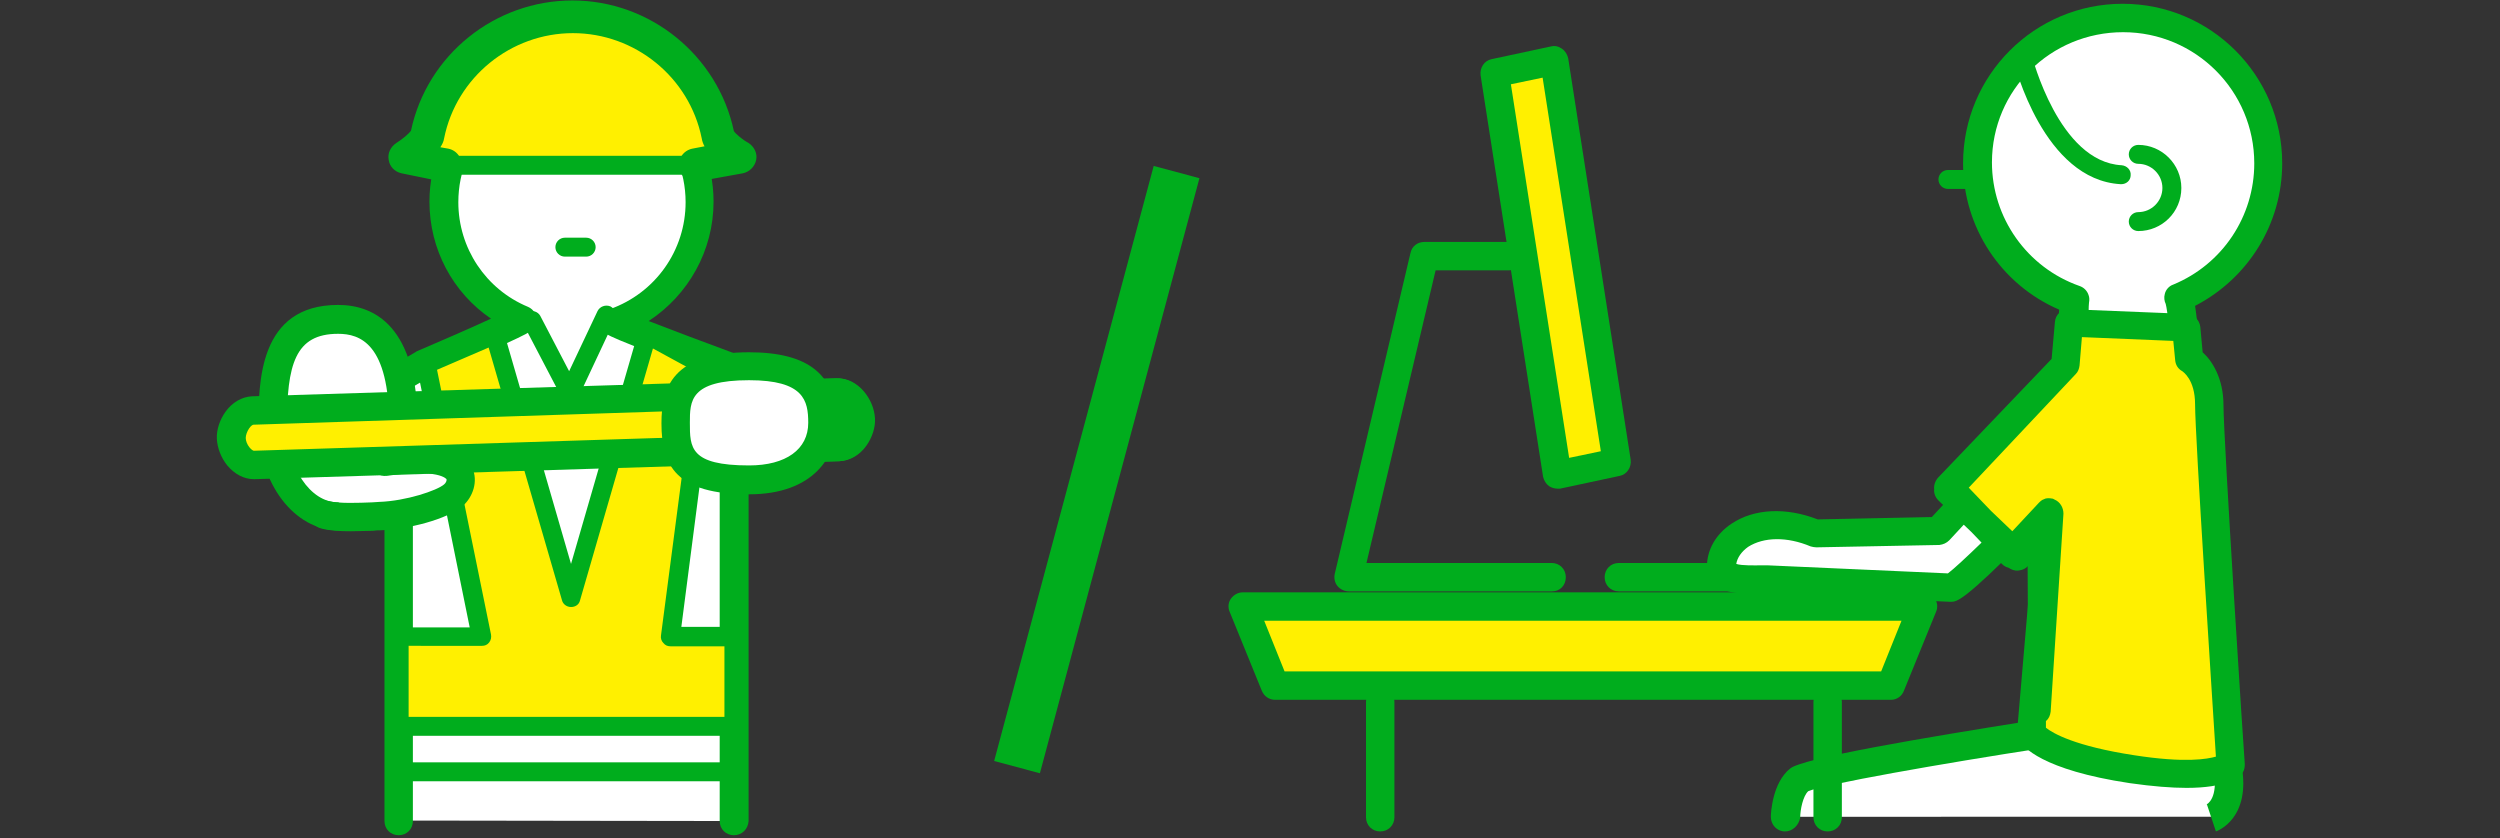
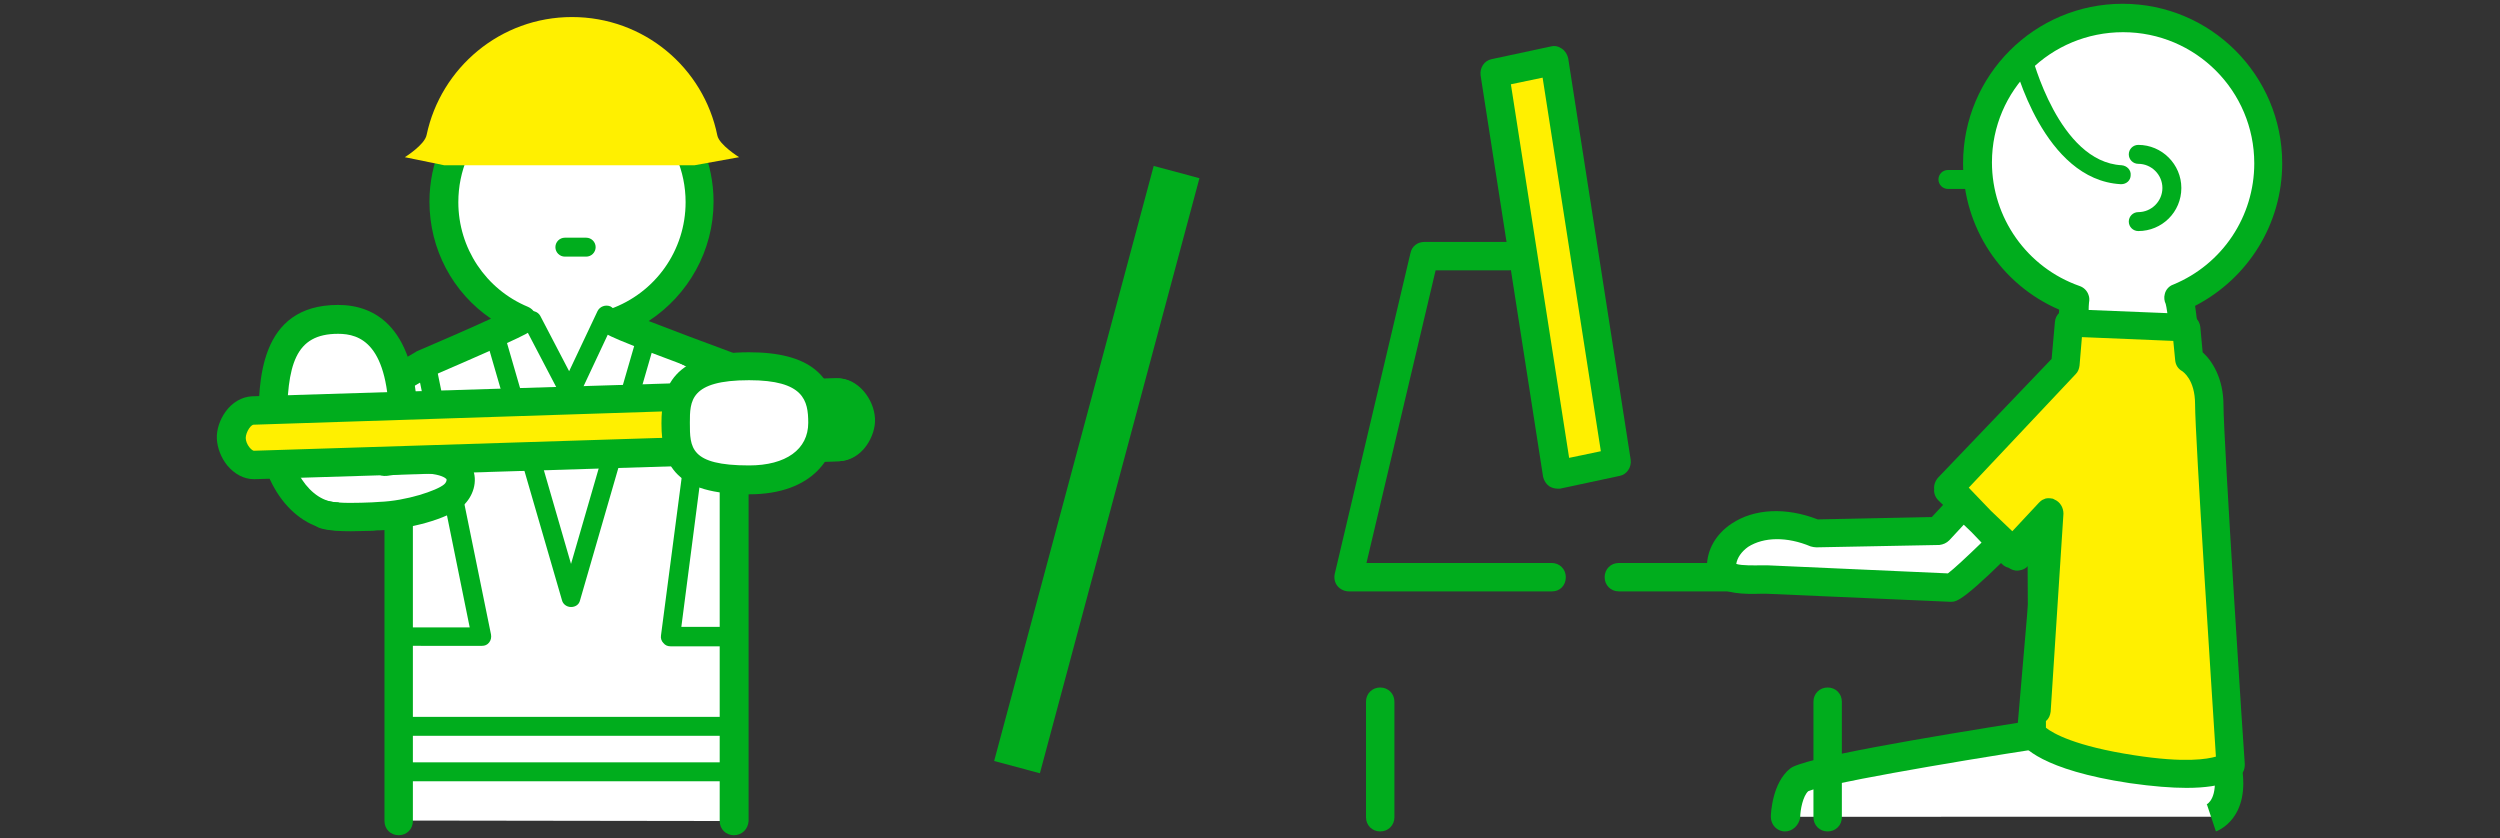
<svg xmlns="http://www.w3.org/2000/svg" version="1.1" id="レイヤー_1" x="0px" y="0px" width="528px" height="177px" viewBox="0 0 528 177" style="enable-background:new 0 0 528 177;" xml:space="preserve">
  <rect x="0" y="0" width="528" height="177" fill="#333333" stroke="none" />
  <style type="text/css">
	.st0{fill:#00AD1D;}
	.st1{fill:#FFFFFF;}
	.st2{fill:#FFF000;}
</style>
  <g>
    <rect x="166.7" y="94.3" transform="matrix(0.259 -0.966 0.966 0.259 75.696 297.331)" class="st0" width="130.1" height="10" />
    <g>
      <g>
        <g>
          <g>
            <path class="st1" d="M155,173.4v-20.1v-20.4V96.4V77.8c0,0-24.9-9.2-25.3-9.8c10.5-3.7,18-13.7,18-25.4c0-14.9-12.1-27-27-27       s-27,12.1-27,27c0,11.2,6.8,20.8,16.6,24.9c-0.5,0.6-21.1,9.5-21.1,9.5l-14.9,8.7l9.9,19.4l0,38.6v19.7v9.9" />
            <path class="st0" d="M155,176.4c-1.7,0-3-1.3-3-3V79.9c-23.8-8.8-24.1-9.2-24.7-10.1c-0.5-0.8-0.7-1.7-0.4-2.6       c0.3-0.9,1-1.6,1.9-1.9c9.6-3.4,16-12.4,16-22.6c0-13.2-10.7-24-24-24s-24,10.7-24,24c0,9.7,5.8,18.4,14.7,22.1       c0.9,0.4,1.5,1.1,1.7,2c0.2,0.9,0,1.9-0.5,2.6c-0.6,0.7-1,1.2-22.1,10.3l-12.3,7.2l8.6,16.9c0.2,0.4,0.3,0.9,0.3,1.4v68.2       c0,1.7-1.3,3-3,3s-3-1.3-3-3v-67.5l-9.6-18.8c-0.7-1.4-0.2-3.1,1.2-4l14.9-8.7c0.1-0.1,0.2-0.1,0.3-0.2       c4.9-2.1,11.4-4.9,15.7-6.9c-8.1-5.5-13-14.7-13-24.7c0-16.5,13.4-30,30-30c16.5,0,30,13.4,30,30c0,10.3-5.3,19.7-13.7,25.2       c4.9,1.9,12.3,4.7,19.1,7.2c1.2,0.4,2,1.6,2,2.8v95.6C158,175.1,156.7,176.4,155,176.4z" />
          </g>
          <g>
            <path class="st2" d="M146.7,34.9l9.4-1.7c0,0-4.2-2.6-4.6-4.6c-2.9-14.3-15.5-25-30.7-25c-15.1,0-27.7,10.7-30.7,24.9       c-0.4,2.1-4.6,4.7-4.6,4.7l8.3,1.7" />
-             <path class="st0" d="M93.8,38.4c-0.2,0-0.5,0-0.7-0.1l-8.3-1.7c-1.4-0.3-2.5-1.4-2.7-2.8c-0.3-1.4,0.4-2.8,1.6-3.6       c1.3-0.8,2.7-2,3.1-2.6c3.4-16,17.7-27.5,34.1-27.5c16.4,0,30.7,11.6,34.1,27.6c0.4,0.6,1.8,1.8,3.1,2.5       c1.2,0.8,1.9,2.2,1.6,3.6c-0.3,1.4-1.4,2.5-2.8,2.8l-9.4,1.7c-1.9,0.3-3.7-0.9-4.1-2.8c-0.3-1.9,0.9-3.7,2.8-4.1l2.6-0.5       c-0.3-0.5-0.5-1.1-0.6-1.7c-2.6-12.9-14.1-22.2-27.2-22.2c-13.1,0-24.6,9.3-27.2,22.2c-0.1,0.7-0.4,1.3-0.8,1.9l1.7,0.3       c1.9,0.4,3.1,2.2,2.7,4.1C96.9,37.2,95.4,38.4,93.8,38.4z M154.8,27.6L154.8,27.6z" />
          </g>
-           <path class="st0" d="M146.7,36.9H93.8c-1.1,0-2-0.9-2-2s0.9-2,2-2h52.9c1.1,0,2,0.9,2,2S147.8,36.9,146.7,36.9z" />
          <path class="st0" d="M154.9,165H84.5c-1.1,0-2-0.9-2-2s0.9-2,2-2h70.4c1.1,0,2,0.9,2,2S156,165,154.9,165z" />
        </g>
        <path class="st0" d="M120.4,85c-0.7,0-1.4-0.4-1.8-1.1l-8-15.3c-0.5-1-0.1-2.2,0.8-2.7c1-0.5,2.2-0.1,2.7,0.8l6.1,11.7l6-12.7     c0.5-1,1.7-1.4,2.7-1c1,0.5,1.4,1.7,1,2.7l-7.7,16.4C121.9,84.5,121.2,85,120.4,85C120.4,85,120.4,85,120.4,85z" />
      </g>
      <g>
-         <polygon class="st2" points="149,77.3 141.6,134.4 155,134.4 155,153.4 84.3,153.4 84.3,134.4 101.7,134.4 90,76.9 104.4,70.7      120.5,126.3 136.6,70.7    " />
        <path class="st0" d="M155,155.4H84.3c-1.1,0-2-0.9-2-2v-18.9c0-1.1,0.9-2,2-2h14.9L88,77.3c-0.2-0.9,0.3-1.9,1.2-2.2l14.5-6.3     c0.5-0.2,1.1-0.2,1.6,0c0.5,0.2,0.9,0.7,1.1,1.3l14.2,49l14.2-49c0.2-0.6,0.6-1.1,1.1-1.3c0.6-0.2,1.2-0.2,1.7,0.1l12.4,6.7     c0.7,0.4,1.1,1.2,1,2l-7.1,54.8H155c1.1,0,2,0.9,2,2v18.9C157,154.5,156.2,155.4,155,155.4z M86.3,151.4H153v-14.9h-11.4     c-0.6,0-1.1-0.2-1.5-0.7c-0.4-0.4-0.6-1-0.5-1.6l7.3-55.7l-9-4.9l-15.4,53.2c-0.2,0.9-1,1.4-1.9,1.4s-1.7-0.6-1.9-1.4l-15.5-53.4     l-10.9,4.7l11.4,55.9c0.1,0.6,0,1.2-0.4,1.7c-0.4,0.5-0.9,0.7-1.5,0.7H86.3V151.4z" />
      </g>
      <path class="st0" d="M123.8,54.2h-4.5c-1.1,0-2-0.9-2-2s0.9-2,2-2h4.5c1.1,0,2,0.9,2,2S124.9,54.2,123.8,54.2z" />
      <g>
        <g>
          <path class="st1" d="M57.7,89.9c0-10.6,0.7-22.4,13.8-22.4c11.6,0,13.8,11.8,13.8,22.4S79,109,71.4,109S57.7,100.4,57.7,89.9z" />
          <path class="st0" d="M71.4,112c-9.2,0-16.8-9.9-16.8-22.2c0-8.9,0-25.4,16.8-25.4c7.6,0,16.8,4.4,16.8,25.4      C88.2,102.1,80.7,112,71.4,112z M71.4,70.5c-9.1,0-10.8,6.5-10.8,19.4c0,8.8,4.9,16.2,10.8,16.2s10.8-7.4,10.8-16.2      C82.2,72.5,76,70.5,71.4,70.5z" />
        </g>
        <g>
          <path class="st1" d="M81.4,97.5c18.7-2.8,17,4.7,14.5,7c-2.4,2.1-9.9,4.3-15.6,4.5c-2.5,0.1-8.4,0.6-11.7-0.3" />
          <path class="st0" d="M74.1,112.2c-2.2,0-4.5-0.1-6.3-0.6c-1.6-0.4-2.6-2-2.2-3.6c0.4-1.6,2-2.6,3.6-2.2c2.4,0.6,6.7,0.4,9.3,0.3      c0.6,0,1.1-0.1,1.6-0.1c5.7-0.2,12.2-2.4,13.7-3.7c0.4-0.3,0.6-0.9,0.5-1.1c0,0-1.6-2.3-12.6-0.7c-1.6,0.2-3.2-0.9-3.4-2.5      c-0.2-1.6,0.9-3.2,2.5-3.4c10.5-1.6,16.9-0.2,18.9,4.1c1.4,3,0.1,6.3-1.9,8.1c-3.3,2.9-11.7,5-17.5,5.2c-0.4,0-0.9,0-1.5,0.1      C77.5,112.1,75.8,112.2,74.1,112.2z" />
        </g>
      </g>
      <g>
        <g>
          <path class="st2" d="M53.4,86.7l123.4-3.8c2.6-0.1,4.8,3,4.9,5.6c0.1,2.6-1.9,5.8-4.5,5.9L53.7,98.2c-2.6,0.1-4.8-3-4.9-5.6      C48.8,90,50.8,86.8,53.4,86.7z" />
          <path class="st0" d="M53.6,101.2c-2.1,0-4.1-1.1-5.6-2.9c-1.3-1.6-2.1-3.7-2.2-5.6c-0.1-1.9,0.6-4,1.8-5.7      c1.4-2,3.5-3.2,5.6-3.3l123.4-3.8c4.4-0.1,7.8,4.4,8,8.5c0.1,1.9-0.6,4-1.8,5.7c-1.4,2-3.5,3.2-5.6,3.3l-123.4,3.8      C53.8,101.2,53.7,101.2,53.6,101.2z M53.5,89.7c-0.1,0-0.5,0.2-0.9,0.8c-0.4,0.6-0.7,1.4-0.7,2c0,0.6,0.3,1.4,0.8,2      c0.4,0.5,0.8,0.7,0.9,0.7c0,0,0,0,0,0L177,91.3c0.1,0,0.5-0.2,0.9-0.8c0.4-0.6,0.7-1.4,0.7-2.1c0-1.3-1.2-2.7-1.8-2.7      c0,0,0,0,0,0L53.5,89.7L53.5,89.7z M53.4,86.7L53.4,86.7L53.4,86.7z" />
        </g>
        <g>
          <path class="st0" d="M152,83.6l24.9-0.8c2.6-0.1,4.8,3,4.9,5.6c0.1,2.6-1.9,5.8-4.5,5.9l-24.9,0.8L152,83.6z" />
          <path class="st0" d="M152.3,98.1c-1.6,0-2.9-1.3-3-2.9L149,83.7c0-0.8,0.3-1.6,0.8-2.1c0.5-0.6,1.3-0.9,2.1-0.9l24.9-0.8      c4.4-0.1,7.8,4.4,8,8.5c0.1,1.9-0.6,4-1.8,5.7c-1.4,2-3.5,3.2-5.6,3.3L152.3,98.1C152.4,98.1,152.3,98.1,152.3,98.1z M155,86.5      l0.2,5.5l21.9-0.7c0.1,0,0.5-0.2,0.9-0.8c0.4-0.6,0.7-1.4,0.7-2.1c0-1.3-1.2-2.7-1.8-2.7c0,0,0,0,0,0L155,86.5z" />
        </g>
      </g>
      <g>
        <ellipse class="st1" cx="158.2" cy="89.4" rx="15.5" ry="12" />
        <path class="st0" d="M158.2,104.4c-15.4,0-18.5-6-18.5-15c0-7.4,2.2-15,18.5-15c12.6,0,18.5,4.8,18.5,15     C176.7,96.3,171.9,104.4,158.2,104.4z M158.2,80.3c-12.5,0-12.5,4.4-12.5,9c0,5.2,0,9,12.5,9c7.8,0,12.5-3.4,12.5-9     C170.7,84.6,169.8,80.3,158.2,80.3z" />
      </g>
    </g>
    <g>
      <polygon class="st2" points="341.5,97.5 328.3,12.7 315.7,15.4 328.9,100.2   " />
      <path class="st0" d="M328.9,103.2c-0.6,0-1.2-0.2-1.7-0.5c-0.7-0.5-1.1-1.2-1.3-2l-13.2-84.8c-0.2-1.6,0.8-3.1,2.3-3.4l12.6-2.7    c0.8-0.2,1.6,0,2.3,0.5s1.1,1.2,1.3,2l13.2,84.8c0.2,1.6-0.8,3.1-2.3,3.4l-12.6,2.7C329.4,103.2,329.2,103.2,328.9,103.2z     M319.1,17.8l12.3,78.9l6.7-1.4l-12.3-78.9L319.1,17.8z" />
    </g>
    <path class="st0" d="M327.8,124.9h-42.9c-0.9,0-1.8-0.4-2.4-1.1c-0.6-0.7-0.8-1.7-0.6-2.6l16-67.8c0.3-1.4,1.5-2.3,2.9-2.3h17.9   c1.7,0,3,1.3,3,3s-1.3,3-3,3h-15.5l-14.6,61.8h39.1c1.7,0,3,1.3,3,3S329.5,124.9,327.8,124.9z" />
    <path class="st0" d="M378.7,124.9h-36.8c-1.7,0-3-1.3-3-3s1.3-3,3-3h36.8c1.7,0,3,1.3,3,3S380.4,124.9,378.7,124.9z" />
    <g>
      <path class="st1" d="M467.1,172.5c0,0,5.1-1.7,3.4-10.7c-3.8-20.1-8.7-97.1-10.3-99.2c11.1-4.6,18.9-15.6,18.9-28.4    c0-17-13.8-30.7-30.7-30.7c-17,0-30.7,13.8-30.7,30.7c0,13.4,8.6,24.7,20.5,28.9c-0.3,0.4-0.1,14-0.8,18.7l-28,30.2l-26,0.5    c-11.2-4.6-19.9,0.8-19.9,7c0,3.3,6.3,2.8,9.6,2.8l38.8,1.7c1.6,0,19.1-18,19.1-18l0.2,48.8c0,0-48.6,7.5-51.4,9.7    c-2.8,2.3-2.9,8-2.9,8" />
      <path class="st0" d="M377,175.6C377,175.6,376.9,175.6,377,175.6c-1.7,0-3-1.4-3-3.1c0-0.7,0.3-7.2,4.1-10.2    c2.7-2.2,28.3-6.5,50.3-10l-0.2-38.9c-13.6,13.7-14.9,13.7-16.2,13.7c0,0-0.1,0-0.1,0l-38.8-1.7c-0.4,0-0.7,0-1.2,0    c-3.4,0.1-7.6,0.1-9.9-2.1c-1-1-1.5-2.2-1.5-3.6c0-3.6,1.9-6.9,5.2-9.1c4.8-3.2,11.5-3.5,18.2-0.9l24.1-0.5l26.4-28.5    c0.3-2.8,0.4-7.9,0.4-11.7c0-1.5,0-2.7,0.1-3.6c-12.3-5.3-20.3-17.4-20.3-30.9c0-18.6,15.1-33.7,33.7-33.7    c18.6,0,33.7,15.1,33.7,33.7c0,12.8-7.2,24.3-18.4,30.1c0.6,4,1.5,13.1,3.4,35.2c1.9,22.7,4.4,50.9,6.4,61.7    c2.1,11.4-5.1,14-5.4,14.1l-1.9-5.7c0,0,0,0-0.1,0c0.1,0,2.6-1.3,1.5-7.3c-2.1-11.1-4.4-38.3-6.5-62.3    c-1.4-16.5-2.9-33.5-3.6-36.1c-0.3-0.6-0.4-1.4-0.2-2.1c0.2-0.9,0.9-1.7,1.8-2c10.4-4.3,17.1-14.4,17.1-25.6    c0-15.3-12.4-27.7-27.7-27.7S420.7,19,420.7,34.3c0,11.7,7.4,22.2,18.5,26.1c0.9,0.3,1.6,1,1.9,1.9c0.2,0.5,0.2,1.1,0.1,1.6    c-0.1,0.7-0.1,3-0.1,5c-0.1,4.7-0.2,10.5-0.6,13.4c-0.1,0.6-0.4,1.2-0.8,1.6l-28,30.2c-0.6,0.6-1.3,0.9-2.1,1l-26,0.5    c-0.4,0-0.8-0.1-1.2-0.2c-5-2.1-9.9-2-13.2,0.1c-1.4,1-2.3,2.3-2.5,3.6c1.2,0.4,4,0.3,5.2,0.3c0.5,0,1,0,1.5,0l38,1.7    c2.4-1.8,10.6-9.8,17.7-17.1c0.8-0.9,2.1-1.1,3.3-0.7c1.1,0.5,1.9,1.5,1.9,2.8l0.2,48.8c0,1.5-1.1,2.8-2.5,3    c-22.2,3.4-46.9,7.8-50.1,9.2c-1.1,1-1.7,3.9-1.7,5.6C379.9,174.3,378.6,175.6,377,175.6z M381.6,167.2    C381.6,167.2,381.6,167.2,381.6,167.2L381.6,167.2z M440.6,64.9C440.6,64.9,440.6,64.9,440.6,64.9    C440.6,64.9,440.6,64.9,440.6,64.9z M440.6,64.9C440.6,64.9,440.6,64.9,440.6,64.9C440.6,64.9,440.6,64.9,440.6,64.9z M440.7,64.9    L440.7,64.9L440.7,64.9z" />
    </g>
    <path class="st0" d="M416.8,39.9h-5.4c-1.1,0-2-0.9-2-2s0.9-2,2-2h5.4c1.1,0,2,0.9,2,2S417.9,39.9,416.8,39.9z" />
    <g>
      <path class="st2" d="M430.2,150.2l2.7-41.8l-8,8.5l-13.5-14.1l24.8-25.9L437,68l24.7,1l0.6,6.7c0,0,4.2,2.3,4.2,9.6    s4.5,75.9,4.5,75.9s-2.3,3.9-20.8,1.1c-18.6-2.8-21.3-7.6-21.3-7.6l3.9-46.4l-6.9,9l-14.6-14.1l24.8-26.4" />
      <path class="st0" d="M461.8,166.4c-3.1,0-7.1-0.3-12-1c-18.6-2.8-22.6-7.7-23.4-9.1c-0.3-0.5-0.4-1.1-0.4-1.7l3.1-36.1l-0.6,0.8    c-0.5,0.7-1.3,1.1-2.2,1.2c-0.8,0.1-1.5-0.2-2.1-0.6c-0.5-0.1-1-0.4-1.4-0.8l-6.4-6.7l-7-6.7c-0.7-0.7-1-1.6-0.9-2.4    c-0.1-0.8,0.2-1.7,0.8-2.4l24-25.1l0.7-7.8c0.1-1.6,1.5-2.8,3.1-2.7l24.7,1c1.5,0.1,2.7,1.2,2.9,2.7l0.5,5.4    c2,1.8,4.4,5.5,4.4,11.2c0,7.1,4.4,75.1,4.5,75.8c0,0.6-0.1,1.2-0.4,1.7C472.8,164.3,470.1,166.4,461.8,166.4z M432.1,153.7    c1.5,1.2,6.2,3.9,18.6,5.8c10.9,1.7,15.5,0.8,17.3,0.3c-0.7-11.1-4.4-67.6-4.4-74.4c0-5.3-2.6-6.9-2.7-7c-0.9-0.5-1.4-1.3-1.5-2.3    l-0.4-4.1l-19.3-0.8l-0.5,6c-0.1,0.7-0.3,1.3-0.8,1.8L415.8,103l4.7,4.9l4.5,4.3l5.6-6c0.2-0.2,0.4-0.4,0.7-0.6c0,0,0,0,0,0l0,0    c0.2-0.1,0.5-0.2,0.7-0.3c0,0,0,0,0,0c0.4-0.1,0.9-0.1,1.4,0l0,0c0,0,0,0,0,0c0.2,0,0.3,0.1,0.5,0.2c1.2,0.5,1.9,1.7,1.9,3    l-2.7,41.8c-0.1,0.8-0.4,1.5-1,2L432.1,153.7z" />
    </g>
    <path class="st0" d="M451.6,48.8c-1.1,0-2-0.9-2-2s0.9-2,2-2c2.8,0,5.1-2.3,5.1-5.1c0-2.8-2.3-5.1-5.1-5.1c-1.1,0-2-0.9-2-2   s0.9-2,2-2c5,0,9.1,4.1,9.1,9.1C460.7,44.8,456.6,48.8,451.6,48.8z" />
    <path class="st0" d="M448,38.9c0,0-0.1,0-0.1,0c-16.3-0.9-22.4-25.2-22.7-26.3c-0.3-1.1,0.4-2.2,1.5-2.4c1.1-0.3,2.2,0.4,2.4,1.5   c0.1,0.2,5.7,22.5,19,23.2c1.1,0.1,2,1,1.9,2.1C450,38.1,449.1,38.9,448,38.9z" />
    <g>
      <path class="st0" d="M291.5,175.6c-1.7,0-3-1.3-3-3v-24.4c0-1.7,1.3-3,3-3s3,1.3,3,3v24.4C294.5,174.3,293.2,175.6,291.5,175.6z" />
      <g>
-         <polygon class="st2" points="269.3,144.8 399.4,144.8 406.2,128 262.5,128    " />
-         <path class="st0" d="M399.4,147.8H269.3c-1.2,0-2.3-0.7-2.8-1.9l-6.8-16.7c-0.4-0.9-0.3-2,0.3-2.8c0.6-0.8,1.5-1.3,2.5-1.3h143.6     c1,0,1.9,0.5,2.5,1.3s0.7,1.9,0.3,2.8l-6.8,16.7C401.7,147,400.6,147.8,399.4,147.8z M271.3,141.8h126l4.3-10.7H267L271.3,141.8z     " />
-       </g>
+         </g>
      <path class="st0" d="M386,175.6c-1.7,0-3-1.3-3-3v-24.4c0-1.7,1.3-3,3-3s3,1.3,3,3v24.4C389,174.3,387.7,175.6,386,175.6z" />
    </g>
  </g>
</svg>